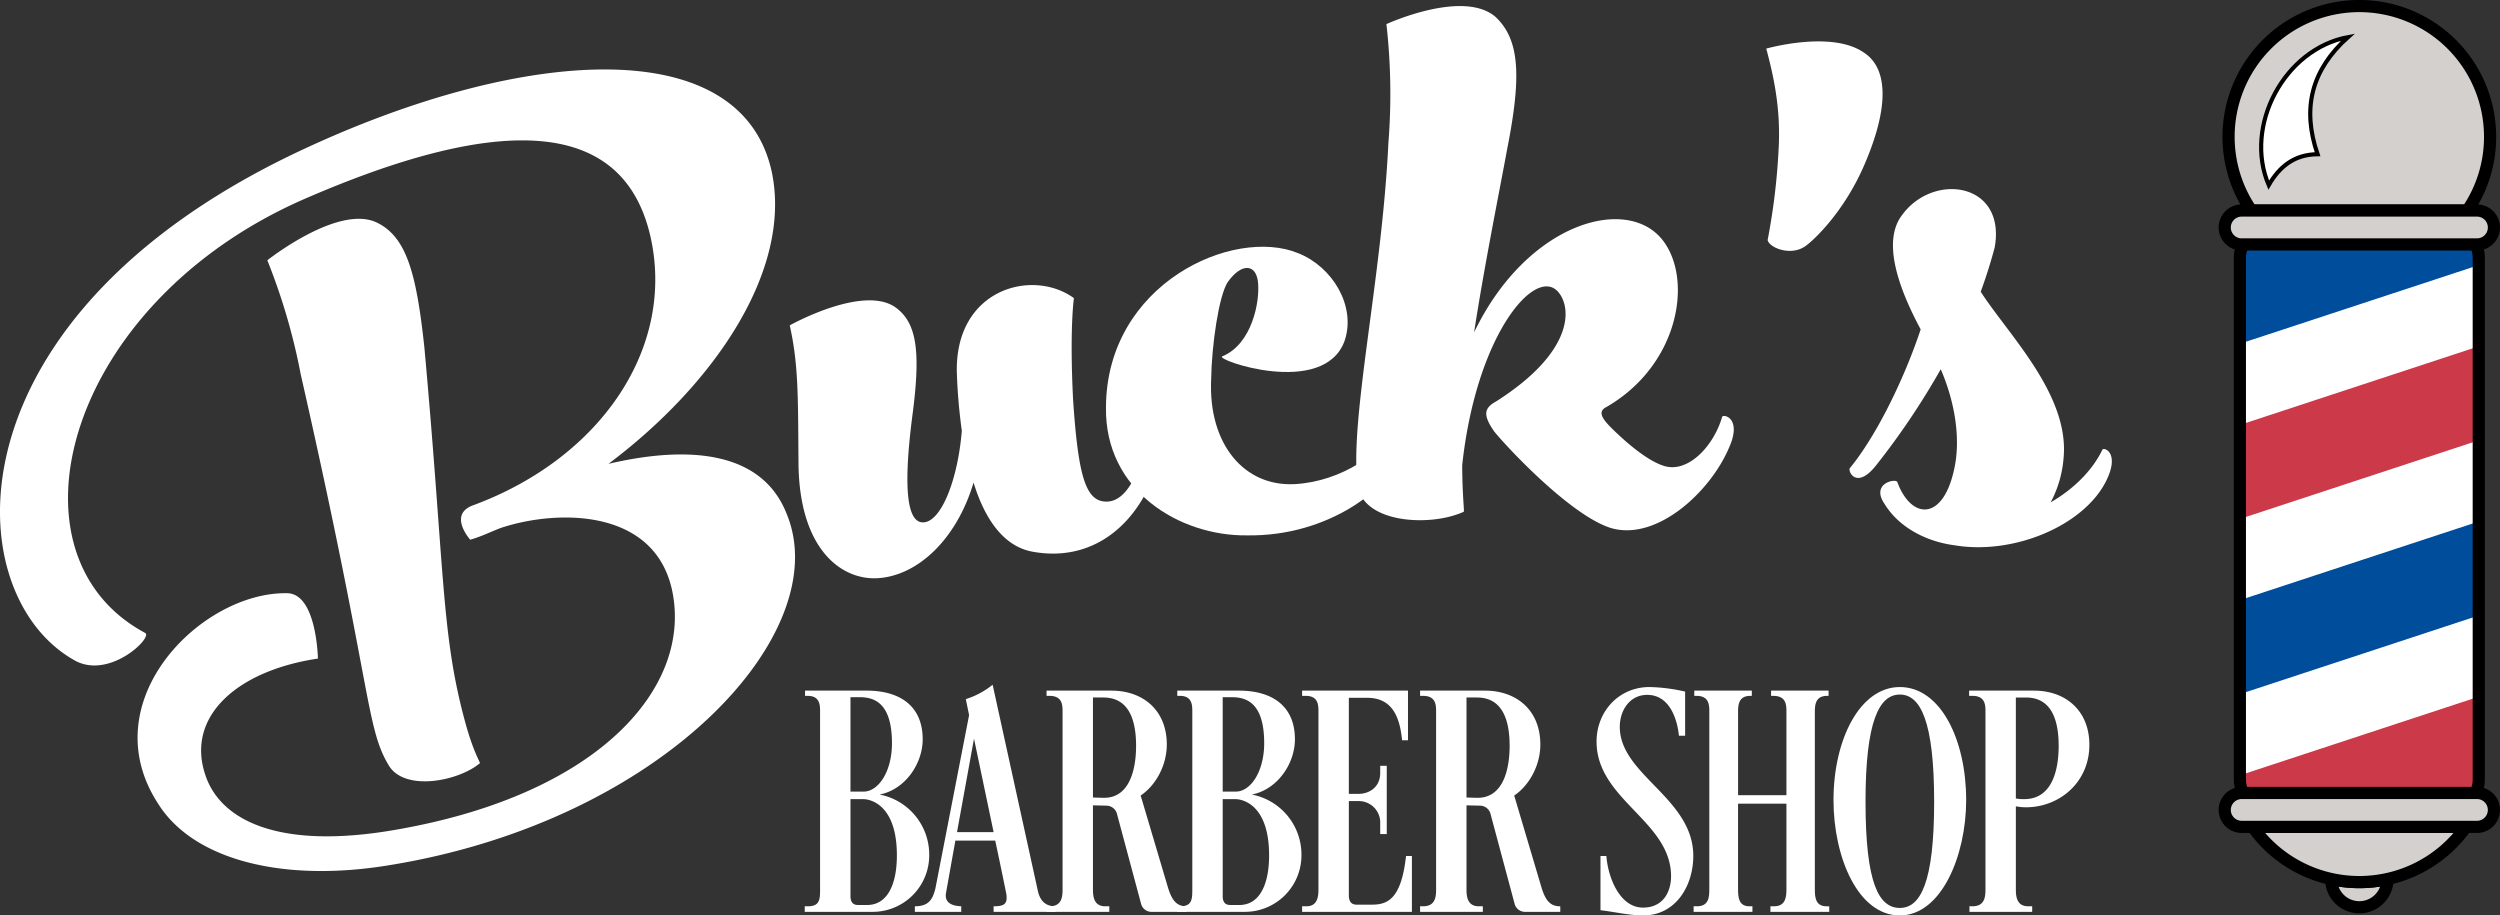
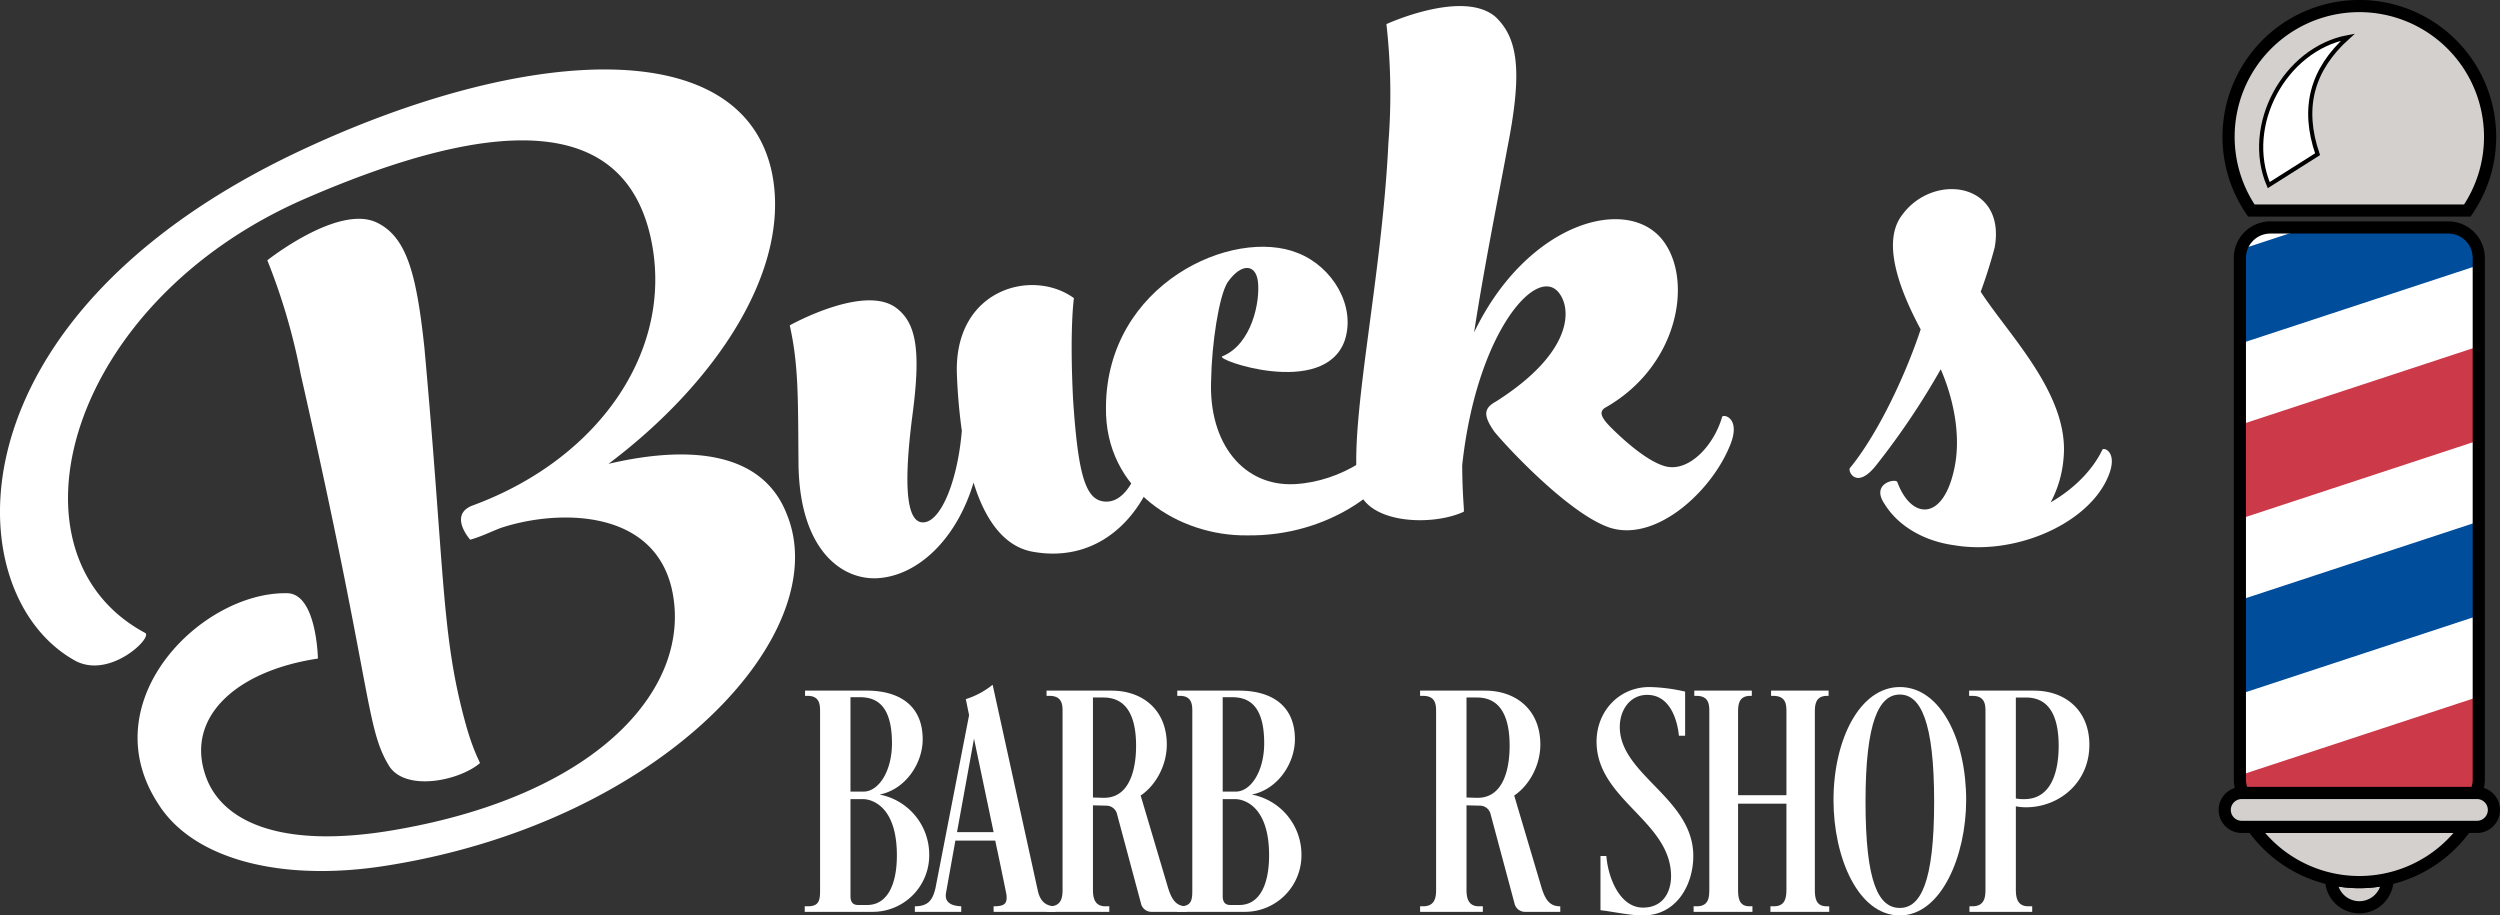
<svg xmlns="http://www.w3.org/2000/svg" id="Layer_1" data-name="Layer 1" viewBox="0 0 962.341 352.39">
  <rect x="0" y="0" width="962.341" height="352.39" fill="#333333" stroke="none" />
  <defs>
    <style>
      .cls-1, .cls-5 {
        fill: #fff;
      }

      .cls-2 {
        fill: #004d9c;
      }

      .cls-3 {
        fill: #cc3949;
      }

      .cls-4 {
        fill: #d3d0cd;
        stroke-width: 4.682px;
      }

      .cls-4, .cls-5 {
        stroke: #000;
        stroke-miterlimit: 10;
      }

      .cls-5 {
        stroke-width: 1.595px;
      }
    </style>
  </defs>
  <title>Buck&amp;apos;s_BarberShop_Avatars_withPole</title>
  <g>
    <g>
      <path class="cls-1" d="M92.959,644.145c-25.871-39.483,16.487-81.659,49.376-81.16,11.6-.162,12.044,25.155,12.044,25.155-31.47,4.722-50.75,22.489-43.4,44.615,5.733,17.829,28.671,29.235,73.89,21.191,78.981-13.82,114.076-55.741,105.715-92.68-7.241-31.21-44.549-30.5-65.884-23.383-3.893,1.5-7.694,3.4-11.7,4.5,0,0-8.685-9.7,1.132-13.246,49.326-18.22,78.151-61.011,68.133-103.965-10.887-46.153-59.5-45.8-132.344-14.266C57.378,450.854,31.36,548.049,87.9,578.284c3.064,1.754-14.324,18.569-27.819,10.184C15.024,562.427,11.113,456.6,147.906,392.5c85.971-40.3,169.876-45.558,181.248,8.658,7.563,37.159-21.447,80.861-62.925,112.025,32.41-7.569,59.618-4.227,68.714,19.583,18.44,45.4-47.168,117.633-152.807,134.864C141.33,674.462,106.646,665.836,92.959,644.145ZM211.1,612.721c3.289,12.036,6,15.61,5.589,15.725-8.419,7.033-29.312,11.019-35.191.561-8.8-14.846-6.176-28.916-33.734-150.269a238.476,238.476,0,0,0-12.857-43.906s27.269-21.665,42.146-14.526c11.417,5.5,15.253,19.533,18.3,48.021C203.306,555.8,201.785,578.636,211.1,612.721Z" transform="translate(-32 -334.635)" />
      <path class="cls-1" d="M445.388,449.4s-1.715,11.582-.318,39.1c1.862,27.877,4.554,37.992,11.437,39.109,9.464,1.6,14.946-13.038,16.655-24.624,0.241-1.294,7.881-.695,4.112,11.181-6.317,20.628-23.259,37.321-47.84,32.833-10.347-1.881-17.979-11.3-22.675-26.6-6.546,21.931-21.73,36.269-37.6,36.838-14.236.338-29.459-12.193-29.786-44.065-0.215-25.167.086-37.814-3.369-53.288,1.934-1.1,28.474-15.381,40.582-7.014,8.4,5.943,9.978,17.063,6.493,42.753-3.555,28.229-1.735,40.978,4.849,40.05s12.774-16.518,14.315-35.213a213.413,213.413,0,0,1-1.919-22.414C399.53,445.834,429.46,437.8,445.388,449.4Z" transform="translate(-32 -334.635)" />
      <path class="cls-1" d="M516.2,442.829c-0.913-6.6-6.364-7.03-11.64.455-3.36,5.262-6.131,23.82-6.353,37.589-1.06,24.688,12.692,41.162,32.206,40.115,17.446-.894,35.776-12.278,38.986-25.04-0.092-1.233,7.494-.137,3.4,11.849-5.192,14.143-28.76,33.431-60.906,32.926-25.837.274-54.666-17.159-54.166-49.3,0.176-47.55,48.981-69.562,73.938-59.351,13.322,5.256,22.378,20.42,17.957,33.672-7.916,22.286-50.754,7.158-47.089,6.047C513.85,467.188,517.2,450.668,516.2,442.829Z" transform="translate(-32 -334.635)" />
      <path class="cls-1" d="M599.433,462.582c20.463-42.565,59.464-53.266,72.917-35.068,11.346,15.3,5.77,47.77-21.972,63.789-3.309,1.68-2.045,4.171,2.154,8.3,5.021,4.949,13.406,12.372,20.064,14.4,9.167,2.833,19.072-7.637,22.313-18.889,0.4-1.252,7.9.353,2.584,12.04-7.348,17.106-27.991,35.973-45.494,30.7-15.426-4.869-39.738-30.88-44.787-37.082-4.627-6.613-3.8-9.117.741-11.646,29.791-18.938,29.249-35.982,23.8-42.182-8.8-9.913-31.483,16.463-36.905,66.814,0.1,13.31.97,17.876,0.556,17.884-12.853,5.916-39.061,4.457-40.842-10.5-3.1-25.343,9.377-79.077,11.883-131.492a239.633,239.633,0,0,0-.76-45.736s29.416-13.526,41.962-2.809c9.221,8.657,10.159,22.363,4.551,50.7C609,409.285,603.4,436.773,599.433,462.582Z" transform="translate(-32 -334.635)" />
-       <path class="cls-1" d="M726.874,429.438c-5.61,3.886-13.764.573-14.449-2.38a250.584,250.584,0,0,0,4.28-36.011c0.763-15.787-2.361-28.429-4.806-37.7,0,0,24.915-7.1,37.406,1.421,9.279,5.867,10.216,20.49.352,43.317C742.127,415.613,730.755,426.713,726.874,429.438Z" transform="translate(-32 -334.635)" />
      <path class="cls-1" d="M784.3,544.522c-11.145-1.486-21.461-7.06-26.884-15.929-5.494-8.047,4.716-10,4.971-8.3,5.314,14.289,17.365,15.026,21.744-4.608,2.794-11.844.4-26.272-5.068-38.914a288.255,288.255,0,0,1-24.812,36.9c-7.625,9.723-11.089,2.289-10.145,1.124,9.917-12,20.788-33.945,27.233-53.375-9.223-17.172-14.671-34.394-7.074-44.115,12.017-16.4,40.04-12.478,35.568,12.577-1.305,4.895-3.14,10.983-5.385,17.041,10.537,16.451,34.231,39.6,31.9,64.023a43.5,43.5,0,0,1-4.974,17.066c9.288-5.376,16.253-12.648,19.9-20.241,0.533-1.2,7,1.09,1.336,12.247C833.88,537.147,806.906,548.353,784.3,544.522Z" transform="translate(-32 -334.635)" />
    </g>
    <g>
      <path class="cls-1" d="M365.665,600.483c11.95,0,21.51,5.284,21.51,18.742,0,9.435-6.792,19.371-16.6,21.26A23.533,23.533,0,0,1,389.69,663.5a21.772,21.772,0,0,1-21.761,22.138H341.768V683.5h1.256c4.654,0,4.654-2.892,4.654-6.665V608.661c0-2.515,0-6.164-4.778-6.164h-1.008v-2.014h23.773ZM362.52,603h-3.142v36.353h5.029c5.787,0,10.944-7.8,10.944-18.617C375.352,604.006,367.428,603,362.52,603Zm-3.142,76.6c0,3.269,2.01,3.4,3.018,3.4h3.4c7.672,0,11.446-7.673,11.446-19.12,0-19.12-9.81-21.635-13.082-21.635h-4.778V679.6Z" transform="translate(-32 -334.635)" />
      <path class="cls-1" d="M414.1,598.22l17.359,79.118c1.005,4.78,3.646,6.163,6.918,6.163v2.14h-23.9V683.5c4.277,0,5.409-1.006,4.9-4.779,0,0.126-1.76-8.8-4.277-20.5H399.756L396.109,678.6c-0.251,2.012.251,4.654,5.91,4.9v2.14H384.16V683.5c5.536,0,6.918-2.892,7.923-6.918l12.958-66.666c-0.755-3.647-1.258-6.164-1.258-6.164A31.491,31.491,0,0,0,414.1,598.22Zm-7.169,20.755-6.541,35.974h14.087Z" transform="translate(-32 -334.635)" />
      <path class="cls-1" d="M471.081,640.862l10.568,35.6c1.509,4.78,3.269,7.043,7.169,7.043v2.14H475.235a4.156,4.156,0,0,1-3.9-2.769l-9.309-34.714a4.226,4.226,0,0,0-4.151-3.4l-5.158-.125v32.2c0,2.767.253,6.665,4.781,6.665h1.509v2.14H434.857V683.5h1.132c4.905,0,5.032-3.9,5.032-6.665V608.661c0-2.515,0-6.164-5.032-6.164h-1.132v-2.014h25.032c11.823,0,21.256,7.3,21.256,20.755C481.145,629.413,476.744,637.088,471.081,640.862Zm-18.364-37.737v38.493s3.272,0.125,4.277.125c10.19,0,12.327-11.7,12.327-20,0-16.73-7.8-18.617-12.7-18.617h-3.9Z" transform="translate(-32 -334.635)" />
      <path class="cls-1" d="M508.951,600.483c11.946,0,21.508,5.284,21.508,18.742,0,9.435-6.793,19.371-16.6,21.26A23.536,23.536,0,0,1,532.974,663.5a21.771,21.771,0,0,1-21.76,22.138H485.05V683.5h1.259c4.654,0,4.654-2.892,4.654-6.665V608.661c0-2.515,0-6.164-4.781-6.164h-1.005v-2.014h23.774ZM505.806,603h-3.145v36.353h5.031c5.786,0,10.942-7.8,10.942-18.617C518.634,604.006,510.711,603,505.806,603Zm-3.145,76.6c0,3.269,2.013,3.4,3.018,3.4h3.4c7.672,0,11.445-7.673,11.445-19.12,0-19.12-9.809-21.635-13.078-21.635h-4.781V679.6Z" transform="translate(-32 -334.635)" />
-       <path class="cls-1" d="M551.221,640.233h3.646c4.276,0,8.427-2.641,8.427-8.05v-2.769h2.518V655.7h-2.518v-4.024A8.259,8.259,0,0,0,554.867,643h-3.646v36.353c0,3.27,2.01,3.52,3.018,3.52h5.66c5.66,0,11.445-1.381,13.333-18.742h2.263v21.51H533.23V683.5h1.637c4.4,0,4.653-3.9,4.653-6.665V608.661c0-2.515,0-6.164-4.9-6.164H533.23v-2.014h40.755V619.6h-2.263c-0.881-8.807-3.647-16.353-13.46-16.353h-7.041v36.98Z" transform="translate(-32 -334.635)" />
      <path class="cls-1" d="M614.87,640.862l10.565,35.6c1.509,4.78,3.272,7.043,7.172,7.043v2.14H619.02a4.165,4.165,0,0,1-3.9-2.769l-9.305-34.714a4.23,4.23,0,0,0-4.153-3.4l-5.155-.125v32.2c0,2.767.251,6.665,4.778,6.665h1.509v2.14h-24.15V683.5h1.134c4.906,0,5.029-3.9,5.029-6.665V608.661c0-2.515,0-6.164-5.029-6.164h-1.134v-2.014h25.032c11.824,0,21.258,7.3,21.258,20.755C624.934,629.413,620.529,637.088,614.87,640.862Zm-18.363-37.737v38.493s3.269,0.125,4.277.125c10.187,0,12.327-11.7,12.327-20,0-16.73-7.8-18.617-12.7-18.617h-3.9Z" transform="translate(-32 -334.635)" />
      <path class="cls-1" d="M664.438,687.024c-5.158,0-11.7-1.509-16.354-2.012V664.131h2.264c0.631,8.3,5.158,19.875,14.09,19.875,7.924,0,10.816-6.29,10.816-12.074,0-21.26-28.679-29.436-28.679-51.825,0-11.571,8.555-21.006,20.379-21.006a66.356,66.356,0,0,1,13.71,1.76v16.983h-2.387c-0.631-6.29-3.523-15.723-12.2-15.723-6.792,0-10.565,6.036-10.565,12.327,0,18.489,28.3,27.419,28.3,49.684C683.808,675.2,677.394,687.024,664.438,687.024Z" transform="translate(-32 -334.635)" />
      <path class="cls-1" d="M735.885,602.5h-0.626c-4.529,0-4.657,3.649-4.657,6.164v68.175c0,3.018.128,6.665,4.529,6.665h1.009v2.14H713.5V683.5h1.38c4.529,0,4.781-3.647,4.781-6.665v-32.83H701.043v32.83c0,3.018.128,6.665,4.4,6.665h1.131v2.14h-22.64V683.5H685.2c4.655,0,4.778-3.647,4.778-6.665V608.661c0-2.515,0-6.164-4.9-6.164h-0.883v-2.014h22.141V602.5H705.7c-4.526,0-4.653,3.649-4.653,6.164v32.075h18.617V608.661c0-2.515,0-6.164-5.03-6.164h-0.882v-2.014h22.137V602.5Z" transform="translate(-32 -334.635)" />
      <path class="cls-1" d="M737.782,642.622c0-23.4,10.185-43.521,25.532-43.521,15.6,0,25.535,20.125,25.535,43.521,0,21.384-9.559,44.4-25.535,44.4C747.214,687.024,737.782,664.635,737.782,642.622Zm12.325,0.629c0,31.194,5.034,40.881,13.207,40.881,7.927,0,13.21-9.687,13.21-40.881,0-31.069-5.283-41.257-13.21-41.257S750.107,612.182,750.107,643.251Z" transform="translate(-32 -334.635)" />
      <path class="cls-1" d="M811.874,645.389a20.414,20.414,0,0,1-3.9-.377v31.824c0,2.767.252,6.665,4.781,6.665h1.51v2.14H790.114V683.5h1.134c4.9,0,5.03-3.9,5.03-6.665V608.661c0-2.515,0-6.164-5.03-6.164h-1.258v-2.014h25.03c11.824,0,21.255,7.423,21.255,20.881C836.275,635.83,824.7,645.389,811.874,645.389Zm-3.9-42.265v38.87a14.973,14.973,0,0,0,3.274.251c10.565,0,13.207-10.942,13.207-20.5,0-16.73-7.8-18.617-12.705-18.617h-3.775Z" transform="translate(-32 -334.635)" />
    </g>
  </g>
  <g>
    <path class="cls-1" d="M963.655,646.406h10.81a11.7,11.7,0,0,0,10.755-7.1Z" transform="translate(-32 -334.635)" />
    <g>
      <path class="cls-1" d="M986.167,634.7a11.7,11.7,0,0,1-11.7,11.707H905.918A11.705,11.705,0,0,1,894.213,634.7V433.908A11.705,11.705,0,0,1,905.918,422.2h68.547a11.7,11.7,0,0,1,11.7,11.707V634.7Z" transform="translate(-32 -334.635)" />
      <path class="cls-2" d="M986.167,433.908a11.7,11.7,0,0,0-11.7-11.707h-54.25l-25.466,8.38a11.678,11.678,0,0,0-.536,3.326v33.036l91.954-30.26v-2.775Z" transform="translate(-32 -334.635)" />
      <polygon class="cls-3" points="954.167 133.302 862.213 163.562 862.213 199.748 954.167 169.486 954.167 133.302" />
      <polygon class="cls-2" points="954.167 200.742 862.213 231.002 862.213 267.182 954.167 236.923 954.167 200.742" />
      <path class="cls-3" d="M986.167,634.7V602.812l-91.954,30.26V634.7a11.705,11.705,0,0,0,11.705,11.707h57.737l21.565-7.1A11.646,11.646,0,0,0,986.167,634.7Z" transform="translate(-32 -334.635)" />
      <path d="M974.465,648.747H905.918A14.063,14.063,0,0,1,891.872,634.7V433.908a14.063,14.063,0,0,1,14.046-14.048h68.547a14.061,14.061,0,0,1,14.043,14.048V634.7A14.061,14.061,0,0,1,974.465,648.747ZM905.918,424.542a9.377,9.377,0,0,0-9.364,9.366V634.7a9.377,9.377,0,0,0,9.364,9.366h68.547a9.375,9.375,0,0,0,9.361-9.366V433.908a9.375,9.375,0,0,0-9.361-9.366H905.918Z" transform="translate(-32 -334.635)" />
    </g>
    <path class="cls-4" d="M990.528,387.311a50.336,50.336,0,1,0-91.911,28.365h83.149A50.088,50.088,0,0,0,990.528,387.311Z" transform="translate(-32 -334.635)" />
-     <path class="cls-4" d="M985.476,415.675H894.907a6.526,6.526,0,1,0,0,13.053h90.569A6.526,6.526,0,0,0,985.476,415.675Z" transform="translate(-32 -334.635)" />
    <path class="cls-4" d="M929.348,673v0.034a10.845,10.845,0,0,0,21.69,0c0-.011,0-0.022,0-0.034A49.484,49.484,0,0,1,929.348,673Z" transform="translate(-32 -334.635)" />
    <path class="cls-4" d="M899.142,652.932a50.277,50.277,0,0,0,82.1,0h-82.1Z" transform="translate(-32 -334.635)" />
    <path class="cls-4" d="M992,646.406a6.523,6.523,0,0,1-6.524,6.526H894.907a6.526,6.526,0,0,1-6.527-6.526h0a6.527,6.527,0,0,1,6.527-6.527h90.569A6.525,6.525,0,0,1,992,646.406h0Z" transform="translate(-32 -334.635)" />
-     <path class="cls-5" d="M905.316,405.893c-9.72-22.791,5.979-52.363,30.514-56.974-14.007,12.6-17.826,27.323-11.716,45.076C915.275,394.087,909.51,398.644,905.316,405.893Z" transform="translate(-32 -334.635)" />
+     <path class="cls-5" d="M905.316,405.893c-9.72-22.791,5.979-52.363,30.514-56.974-14.007,12.6-17.826,27.323-11.716,45.076Z" transform="translate(-32 -334.635)" />
  </g>
</svg>